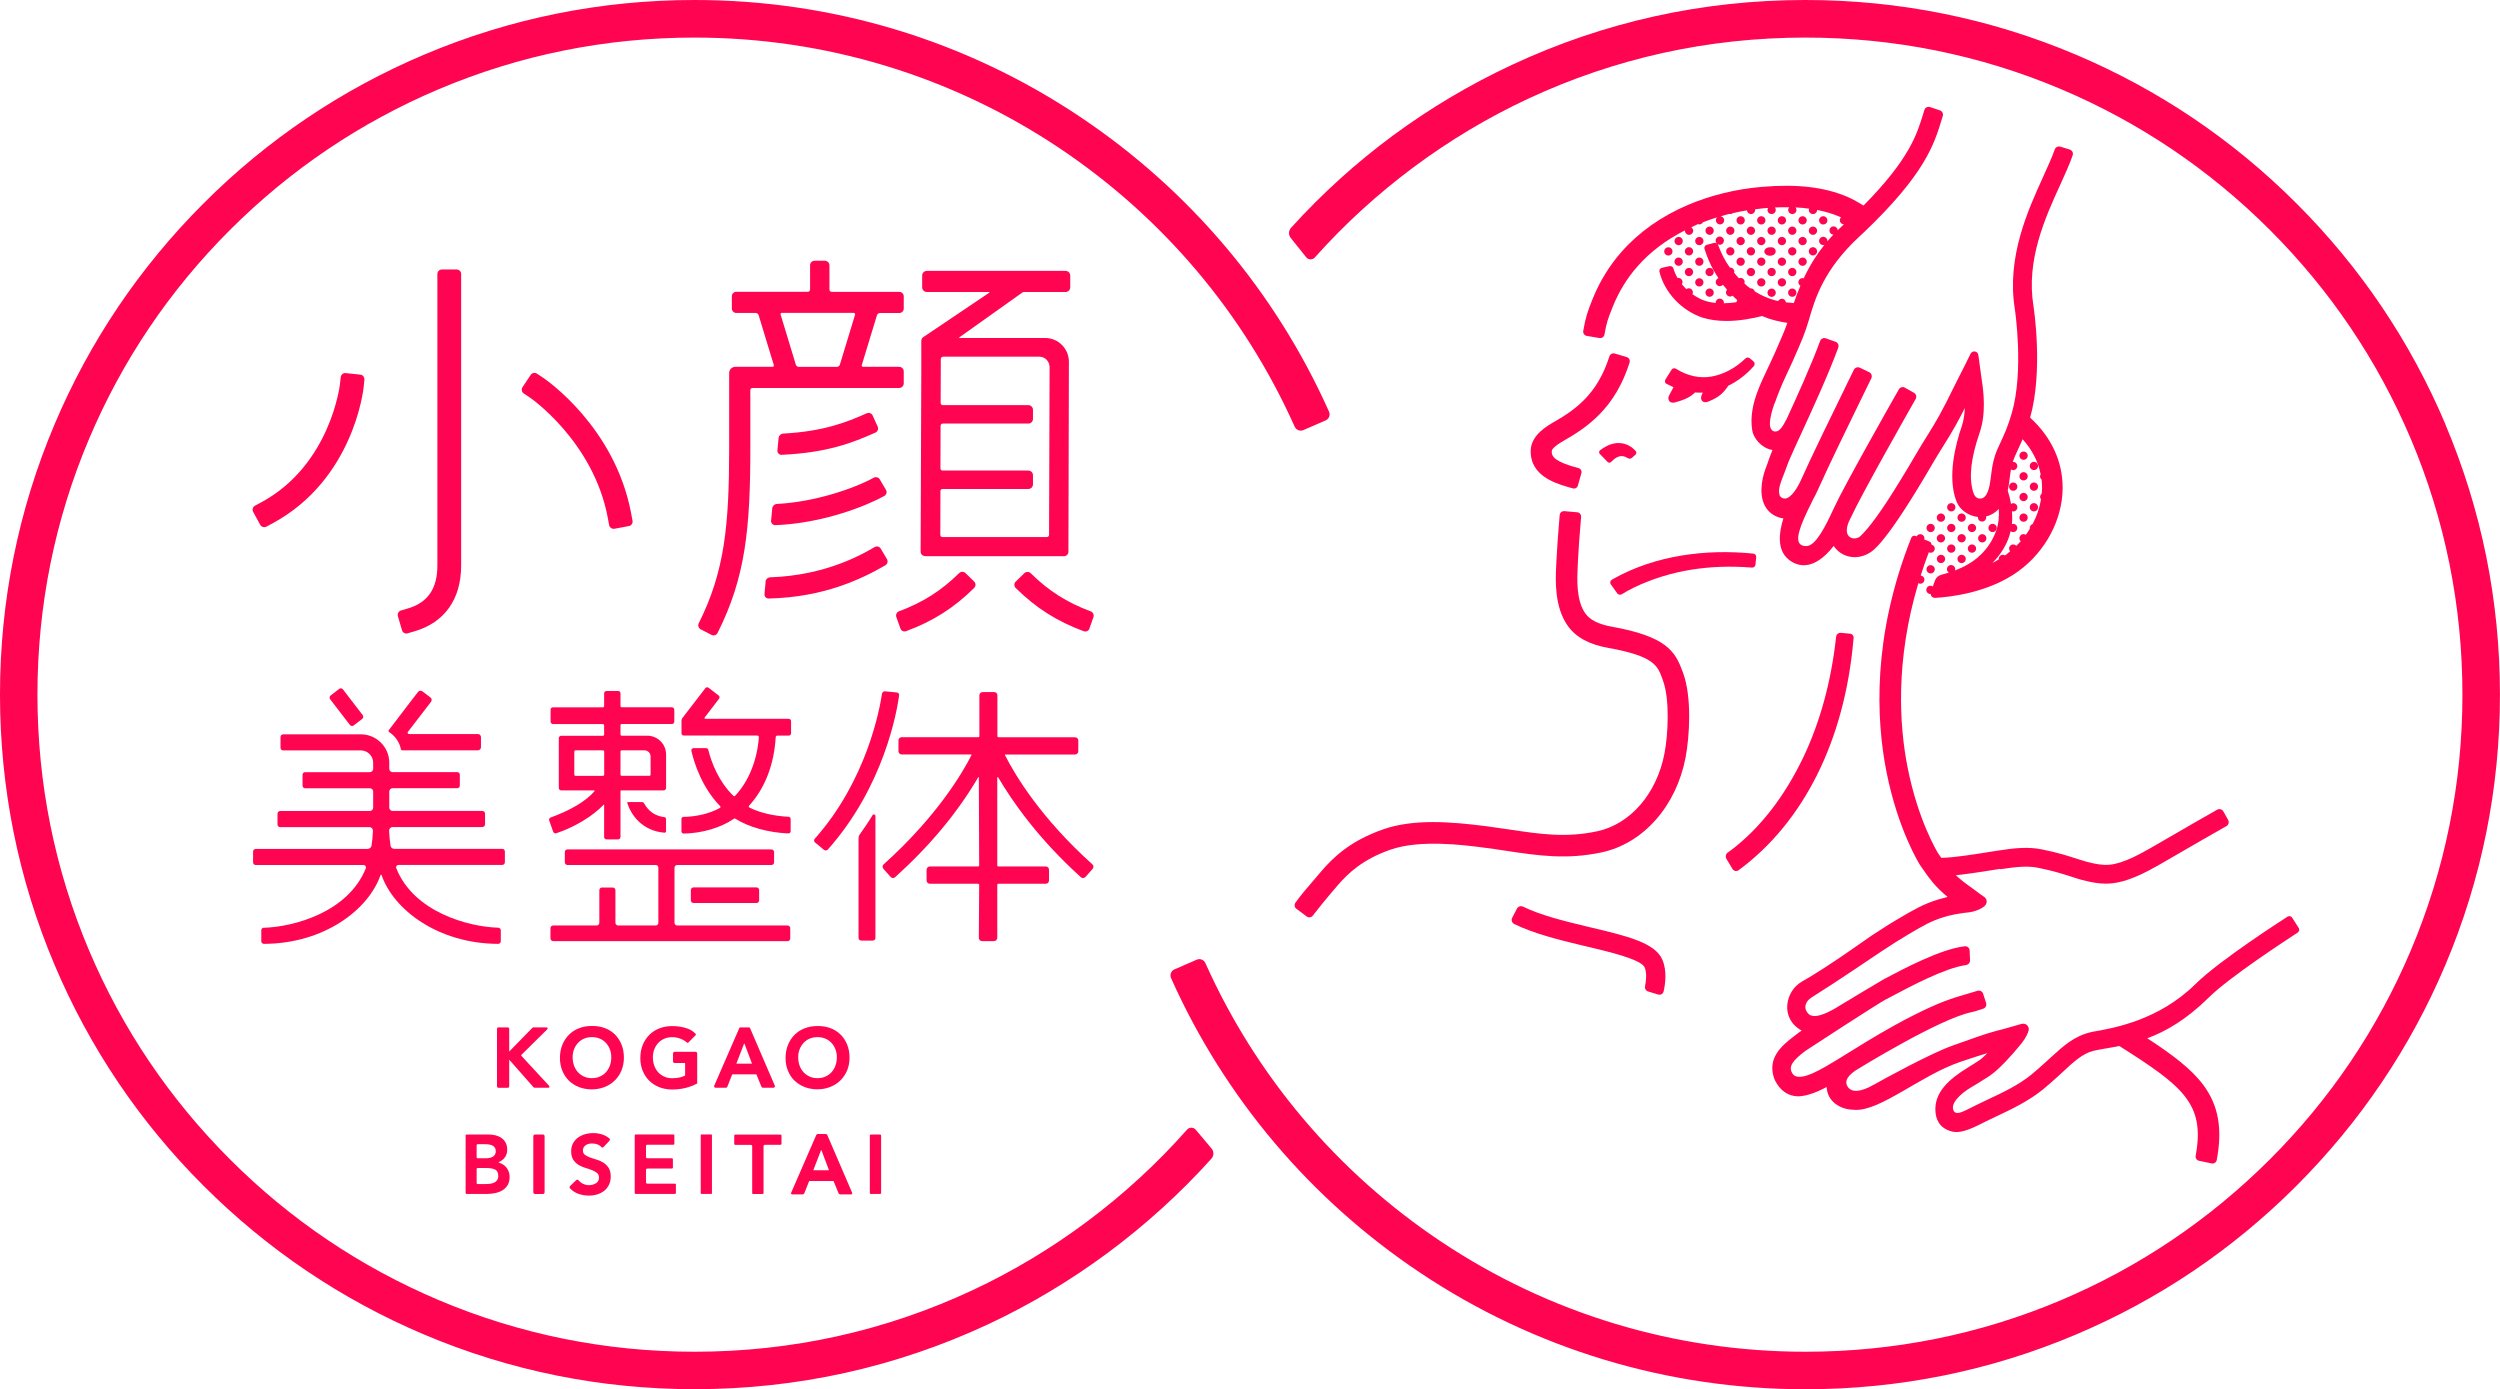
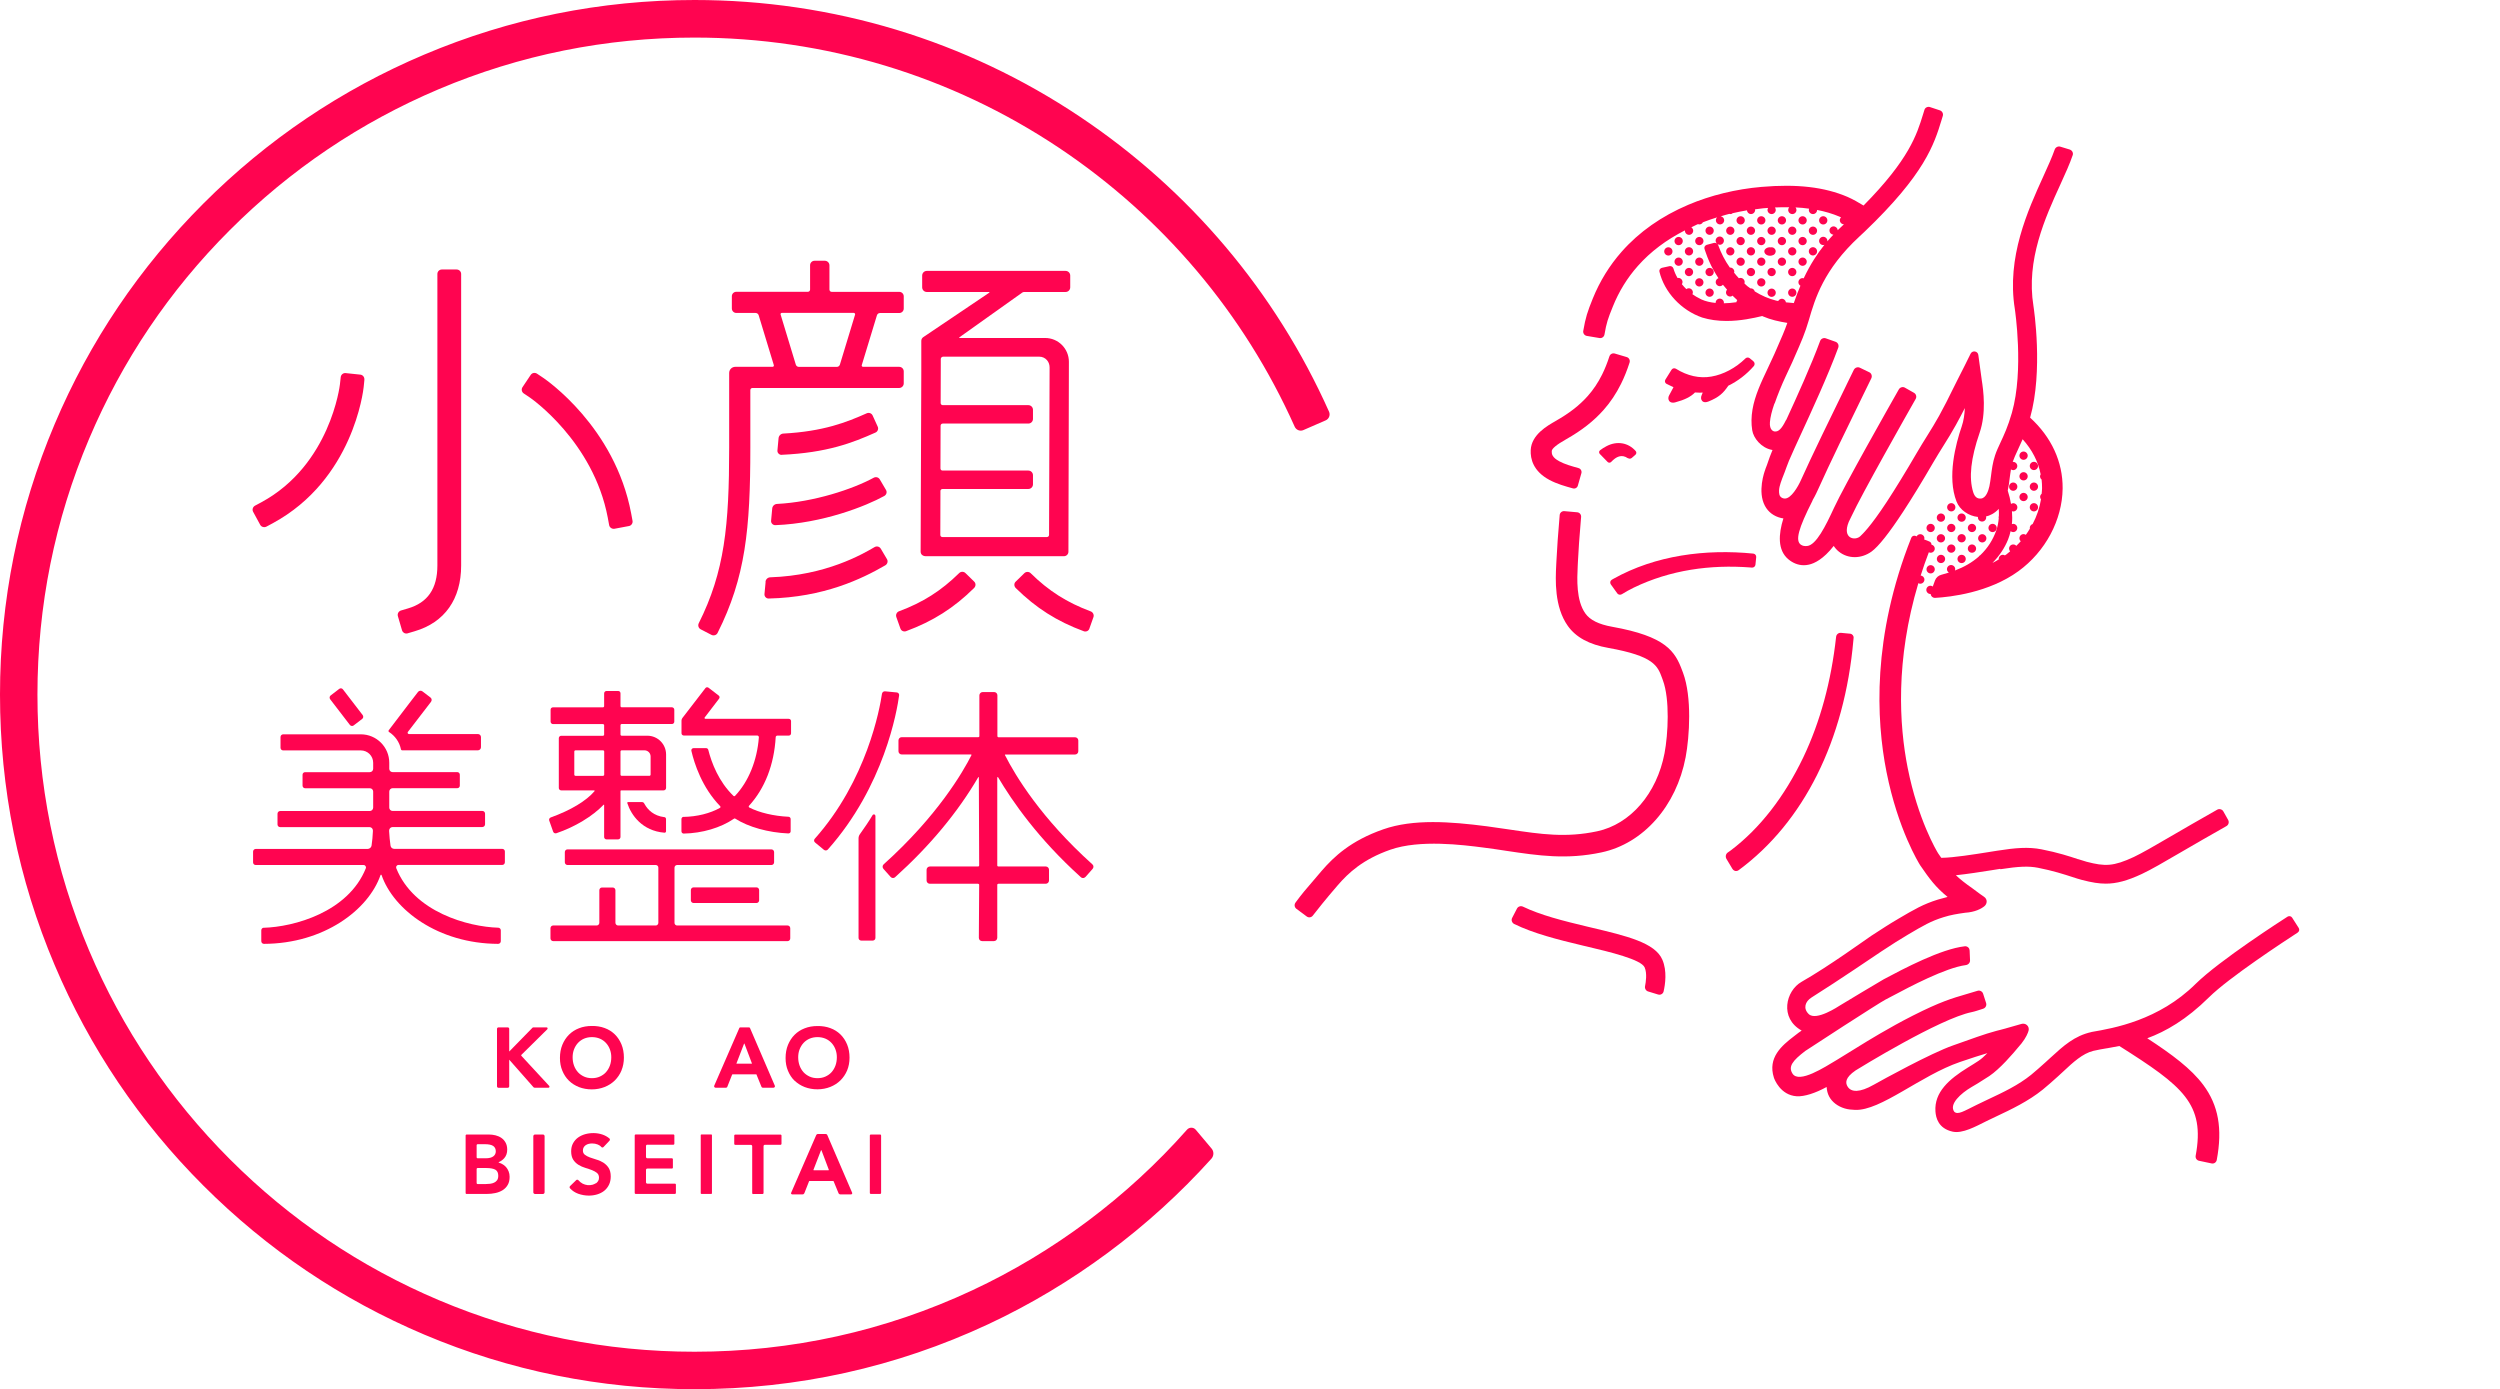
<svg xmlns="http://www.w3.org/2000/svg" id="_レイヤー_2" data-name="レイヤー 2" viewBox="0 0 374.5 208.1">
  <defs>
    <style>
      .cls-1 {
        fill: #ff0450;
      }
    </style>
  </defs>
  <g id="_レイヤー_3" data-name="レイヤー 3">
    <g>
      <g>
        <path class="cls-1" d="M82.3,162.85c.03-.06.02-.13-.03-.18l-4.18-4.52s-.03-.08,0-.12l3.9-3.85s.06-.12.04-.18c-.03-.06-.09-.1-.15-.1h-1.98c-.06,0-.11.02-.15.07l-3.47,3.55v-3.4c0-.12-.1-.22-.22-.22h-1.39c-.12,0-.22.1-.22.22v8.61c0,.12.1.22.22.22h1.39c.12,0,.22-.1.22-.22v-3.99l3.65,4.14s.1.06.15.06h2.08c.07,0,.12-.04.15-.1Z" />
        <path class="cls-1" d="M93.1,160.34c.24-.58.36-1.22.36-1.92s-.12-1.38-.36-1.96c-.24-.58-.57-1.09-1-1.51-.43-.42-.94-.74-1.52-.95-.59-.22-1.24-.32-1.93-.31-.69,0-1.33.11-1.91.34-.58.22-1.09.55-1.51.97-.42.42-.75.93-.99,1.51-.24.59-.36,1.25-.36,1.97s.12,1.35.36,1.92c.24.58.57,1.08.99,1.49.42.41.93.73,1.51.96.58.22,1.22.34,1.91.34h0c.7,0,1.35-.13,1.93-.36.58-.23,1.09-.56,1.52-.98.42-.42.76-.92,1-1.49ZM91.36,159.63c-.14.38-.34.71-.59.99-.25.28-.56.49-.91.65-.35.16-.75.24-1.19.24s-.83-.08-1.18-.24c-.35-.16-.66-.38-.91-.65-.25-.28-.45-.61-.59-.99-.14-.38-.21-.8-.21-1.26,0-.42.07-.82.21-1.18.14-.36.34-.69.59-.96.25-.27.56-.49.91-.64.35-.15.75-.23,1.18-.23s.84.08,1.19.23c.35.15.66.37.91.64.25.27.45.59.59.96.14.37.21.76.21,1.18,0,.45-.07.88-.21,1.26Z" />
-         <path class="cls-1" d="M104.44,162.26v-4.46c0-.13-.11-.24-.24-.24h-3.14c-.13,0-.24.11-.24.24v1.2c0,.13.11.24.24.24h1.51s.06.03.06.06v1.78s-.01.04-.03.05c-.24.12-.51.22-.81.28-.34.07-.71.11-1.1.11-.43,0-.83-.08-1.18-.24-.35-.16-.66-.38-.91-.65-.25-.28-.45-.61-.59-.99-.14-.38-.21-.8-.21-1.26,0-.42.07-.82.21-1.18.14-.36.34-.69.59-.96.25-.27.56-.49.91-.64.35-.15.75-.23,1.18-.23s.84.07,1.23.22c.39.15.6.28.79.43.09.07.14.12.18.15.07.06.17.05.23,0l1.09-1.11c.05-.05.05-.14,0-.19l-.13-.13c-.5-.45-.92-.62-1.47-.78-.6-.16-1.24-.25-1.92-.25s-1.33.11-1.91.34c-.58.22-1.09.55-1.51.97-.42.42-.75.93-.99,1.51-.24.59-.36,1.25-.36,1.97s.12,1.35.36,1.92c.24.58.57,1.08.99,1.49.42.41.93.73,1.51.96.58.22,1.22.34,1.91.34,1.36,0,2.6-.3,3.7-.88l.07-.04Z" />
        <path class="cls-1" d="M113.33,160.99l.74,1.82c.03.08.11.13.2.13h1.6c.07,0,.14-.04.18-.1.04-.06.05-.14.02-.2l-3.72-8.64c-.03-.06-.09-.1-.15-.1h-1.3c-.07,0-.13.04-.15.1l-3.76,8.64c-.03.07-.02.14.02.2.04.06.11.1.18.1h1.56c.09,0,.17-.05.2-.14l.72-1.82s.04-.05.08-.05h3.52s.06.02.08.05ZM112.64,159.33s-.01.01-.03.01h-2.26s-.02,0-.03-.01c0,0,0-.02,0-.03l1.14-2.96s.02-.02.03-.02c0,0,.02,0,.03.02l1.12,2.96s0,.03,0,.03Z" />
        <path class="cls-1" d="M119.03,161.88c.42.41.93.73,1.51.96.58.22,1.22.34,1.91.34h0c.7,0,1.35-.13,1.93-.36.58-.23,1.09-.56,1.52-.98.42-.42.76-.92,1-1.49.24-.58.36-1.22.36-1.92s-.12-1.38-.36-1.96c-.24-.58-.57-1.09-1-1.51-.43-.42-.94-.74-1.52-.95-.59-.22-1.24-.32-1.93-.31-.69,0-1.33.11-1.91.34-.58.22-1.09.55-1.51.97-.42.42-.75.93-.99,1.51-.24.59-.36,1.25-.36,1.97s.12,1.35.36,1.92c.24.58.57,1.08.99,1.49ZM119.78,157.19c.14-.36.34-.69.59-.96.25-.27.56-.49.91-.64.35-.15.75-.23,1.18-.23s.84.08,1.19.23c.35.15.66.37.91.64.25.27.45.59.59.96.14.37.21.76.21,1.18,0,.45-.07.88-.21,1.26-.14.38-.34.71-.59.99-.25.28-.56.49-.91.65-.35.16-.75.24-1.19.24s-.83-.08-1.18-.24c-.35-.16-.66-.38-.91-.65-.25-.28-.45-.61-.59-.99-.14-.38-.21-.8-.21-1.26,0-.42.07-.82.21-1.18Z" />
      </g>
      <g>
        <path class="cls-1" d="M69.87,178.85h3.08c.42,0,.83-.04,1.24-.13.41-.08.77-.23,1.09-.42.32-.2.58-.46.77-.79.2-.33.29-.74.29-1.23,0-.29-.05-.56-.15-.81-.1-.25-.23-.47-.4-.66-.17-.19-.38-.35-.62-.47-.14-.07-.29-.13-.44-.17-.05-.01-.05-.07,0-.09.32-.14.59-.34.81-.59.29-.33.44-.76.44-1.27,0-.41-.08-.76-.24-1.05-.16-.29-.37-.53-.63-.71-.26-.18-.56-.31-.88-.39-.33-.08-.66-.12-.99-.12h-3.34c-.08,0-.15.07-.15.15v8.61c0,.08.07.15.15.15ZM71.4,171.55c0-.08.07-.15.15-.15h1.08c.58,0,1,.09,1.26.27.25.18.38.44.38.8,0,.31-.12.56-.37.75-.25.19-.63.29-1.13.29h-1.22c-.08,0-.15-.07-.15-.15v-1.81ZM71.4,175.12c0-.08.07-.15.15-.15h1.29c.62,0,1.09.09,1.38.26.28.17.42.47.42.91,0,.27-.06.49-.17.65-.12.16-.27.29-.45.37-.18.09-.39.14-.61.17-.22.02-.44.04-.63.04h-1.23c-.08,0-.15-.07-.15-.15v-2.11Z" />
        <path class="cls-1" d="M80.15,169.95c-.14,0-.26.11-.26.26v8.4c0,.14.12.25.26.25h1.18c.14,0,.25-.12.25-.26v-8.4c0-.14-.11-.25-.25-.25h-1.18Z" />
        <path class="cls-1" d="M89.25,177.25c-.14.09-.3.17-.48.22-.51.14-1.03.07-1.49-.16-.24-.13-.45-.3-.62-.5-.08-.1-.23-.13-.33-.04l-.93.9c-.1.09-.1.25,0,.35.34.37.75.63,1.21.8.51.18,1.05.28,1.6.28.43,0,.85-.06,1.25-.18.39-.12.75-.3,1.04-.53.3-.24.54-.54.72-.9.18-.36.27-.78.27-1.26,0-.53-.11-.96-.32-1.29-.21-.32-.48-.58-.79-.78-.31-.19-.65-.35-1.02-.45-.36-.11-.7-.22-1-.33-.3-.11-.55-.25-.75-.4-.19-.15-.29-.35-.29-.63,0-.19.04-.35.12-.48.08-.14.18-.25.31-.33.13-.09.28-.15.44-.19.16-.04.34-.06.51-.06.3,0,.58.05.85.16.21.09.4.21.54.38.08.09.23.09.31,0l.9-.95c.09-.1.09-.25-.01-.34-.32-.27-.68-.46-1.06-.59-.82-.27-1.73-.28-2.57-.05-.39.11-.75.28-1.06.5-.31.22-.56.51-.75.85-.19.34-.29.75-.29,1.21,0,.53.11.96.32,1.28.21.32.48.57.79.76.31.19.65.34,1.02.45.36.11.7.22,1,.34.3.12.55.26.75.43.19.16.29.39.29.7,0,.19-.04.35-.13.5-.09.14-.2.26-.34.36Z" />
        <path class="cls-1" d="M96.96,171.48h3.92c.08,0,.14-.06.14-.14v-1.25c0-.08-.07-.15-.15-.15h-5.65c-.08,0-.14.06-.14.14v8.62c0,.08.07.15.15.15h5.87c.08,0,.15-.07.15-.15v-1.24c0-.08-.07-.15-.15-.15h-4.13c-.11,0-.2-.09-.2-.2v-1.86c0-.11.09-.2.2-.2h3.7c.07,0,.13-.06.13-.13v-1.26c0-.08-.07-.15-.15-.15h-3.68c-.11,0-.2-.09-.2-.2v-1.64c0-.11.09-.2.2-.2Z" />
        <path class="cls-1" d="M105.08,169.94c-.06,0-.11.04-.11.1v8.71c0,.06.05.1.11.1h1.47c.06,0,.1-.04.1-.1v-8.71c0-.06-.05-.1-.1-.1h-1.47Z" />
        <path class="cls-1" d="M112.85,178.86h1.39c.08,0,.14-.06.14-.14v-7.03c0-.11.09-.2.2-.2h2.35c.08,0,.14-.07.14-.14v-1.24c0-.08-.07-.15-.15-.15h-6.78c-.08,0-.15.07-.15.15v1.24c0,.08.07.15.15.15h2.34c.11,0,.2.09.2.2v7.02c0,.09.07.16.16.16Z" />
        <path class="cls-1" d="M118.63,178.92h1.6c.11,0,.21-.07.26-.17l.71-1.8s.03-.04.06-.04h3.55s.06.02.07.05l.73,1.78c.04.1.16.18.27.18h1.61c.06,0,.11-.03.15-.08.03-.05.04-.11.01-.17l-3.72-8.64h0c-.04-.1-.14-.16-.25-.16h-1.14c-.12,0-.23.07-.28.19l-3.75,8.63c-.02.05-.02.11.01.15.03.05.08.07.14.07ZM123,172.32s.03-.02.03-.02.03,0,.03.02l1.1,2.92s-.01.07-.05.07h-2.21s-.06-.03-.05-.06l1.13-2.92Z" />
        <path class="cls-1" d="M130.46,169.95c-.09,0-.16.07-.16.15v8.6c0,.09.07.15.16.15h1.39c.08,0,.14-.07.14-.15v-8.6c0-.08-.06-.15-.14-.15h-1.39Z" />
      </g>
      <path class="cls-1" d="M60.54,94.82c.1.06.21.08.33.08.07,0,.13,0,.2-.03l1.05-.31c4.49-1.32,6.96-4.81,6.96-9.85v-43.67c0-.37-.3-.67-.68-.67h-2.21c-.37,0-.67.3-.67.67v43.67c0,3.46-1.44,5.56-4.4,6.43l-1.05.31c-.36.11-.57.48-.47.84l.62,2.12c.05.17.16.31.32.4Z" />
      <path class="cls-1" d="M54.58,56.87c.04-.37-.23-.71-.6-.75l-2.2-.23c-.37-.04-.7.23-.74.61l-.12,1.09c-.01.12-1.43,12.04-11.75,17.64l-.97.52c-.33.18-.46.59-.28.92l1.06,1.95c.09.16.23.27.41.32.06.02.12.03.19.03.11,0,.23-.03.33-.08l.97-.52c12.01-6.52,13.54-19.83,13.6-20.4l.11-1.09Z" />
      <path class="cls-1" d="M91.05,77.58l.2,1.08c.06.33.35.56.67.56.04,0,.08,0,.12-.01l2.18-.41c.18-.03.33-.14.43-.29.1-.15.14-.33.1-.51l-.2-1.08c-2.43-12.97-12.75-20.03-13.19-20.33l-.91-.61c-.15-.1-.33-.14-.51-.11-.18.03-.33.14-.44.29l-1.23,1.84c-.21.31-.12.73.19.94l.91.61c.1.06,9.53,6.57,11.68,18.02Z" />
      <path class="cls-1" d="M134.27,92.43l.61,1.72c.06.17.18.31.34.38.09.04.18.06.28.06.08,0,.15-.01.23-.04,4.03-1.49,7.17-3.48,10.19-6.47.13-.13.21-.31.21-.49,0-.18-.07-.34-.2-.47l-1.31-1.28c-.26-.25-.69-.25-.95.02-2.67,2.63-5.44,4.39-9,5.71-.34.13-.52.51-.4.85Z" />
      <path class="cls-1" d="M163.19,94.16l.61-1.72c.12-.34-.07-.73-.42-.86-3.55-1.32-6.33-3.09-8.99-5.72-.26-.25-.68-.25-.94,0l-1.31,1.28c-.13.12-.19.29-.19.46,0,.18.08.36.21.49,3.02,2.98,6.16,4.98,10.19,6.47.07.03.15.04.23.04.09,0,.19-.02.28-.06.16-.08.28-.21.34-.38Z" />
      <path class="cls-1" d="M117.1,68.13c6.77-.3,10.65-1.81,14.04-3.33.17-.07.29-.21.36-.38.06-.17.06-.35-.02-.51l-.76-1.67c-.15-.33-.55-.48-.88-.33-3.05,1.36-6.52,2.72-12.5,3.04-.37.02-.67.31-.71.68l-.17,1.84c-.02.18.04.35.17.48.12.12.27.19.44.19,0,0,.02,0,.03,0Z" />
      <path class="cls-1" d="M115.68,76.16l-.17,1.84c-.02.17.04.35.17.48.12.12.28.19.45.19,0,0,.02,0,.02,0,7.12-.28,13.6-2.87,16.31-4.37.16-.09.28-.24.33-.41.05-.17.02-.35-.07-.5l-.93-1.58c-.19-.32-.59-.42-.92-.24-3.1,1.69-8.95,3.64-14.48,3.92-.37.02-.68.31-.71.68Z" />
      <path class="cls-1" d="M114.69,87.15l-.17,1.83c-.02.17.04.35.16.48.12.13.28.2.46.2,0,0,0,0,.01,0,8.27-.19,13.93-2.93,17.46-4.97.16-.09.28-.25.33-.43.04-.17.02-.35-.07-.5l-.93-1.57c-.19-.32-.6-.42-.92-.24-1.8,1.05-7.27,4.25-15.63,4.53-.38.01-.68.3-.72.67Z" />
      <path class="cls-1" d="M115.74,54.95h-5.59c-.51,0-.92.41-.92.92v11.18c0,11.67-.68,18.59-4.56,26.32-.16.33-.03.73.29.9l1.63.84c.1.05.2.07.3.07.07,0,.14-.01.21-.03.17-.06.31-.17.39-.33,4.18-8.31,4.91-15.57,4.91-27.77v-8.62c0-.17.14-.31.31-.31h21.98c.38,0,.69-.31.69-.69v-1.8c0-.37-.3-.68-.68-.68h-5.42c-.06,0-.12-.03-.16-.08-.04-.05-.05-.11-.03-.17l2.27-7.46c.06-.21.25-.35.47-.35h2.88c.37,0,.67-.3.67-.67v-1.83c0-.37-.3-.67-.67-.67h-10.12c-.19,0-.34-.15-.34-.34v-3.63c0-.38-.31-.69-.69-.69h-1.54c-.37,0-.67.3-.67.67v3.65c0,.18-.15.33-.33.33h-10.73c-.36,0-.66.3-.66.66v1.84c0,.37.3.67.67.67h2.88c.22,0,.41.14.47.35l2.27,7.47c.02.06,0,.12-.03.17-.04.05-.1.08-.16.08ZM116.93,47.12c-.02-.06,0-.12.03-.17.04-.05.09-.08.16-.08h10.78c.06,0,.12.04.16.09.04.05.05.12.03.18l-2.27,7.47c-.06.21-.25.35-.47.35h-5.67c-.22,0-.41-.14-.47-.35l-2.27-7.48h0Z" />
      <path class="cls-1" d="M138.18,83.17c.13.1.29.15.45.15h20.75c.37,0,.67-.3.67-.67l.07-28.45c0-1.97-1.59-3.57-3.56-3.57,0,0-.02,0-.02,0h-1.82s0,0,0,0h-10.99s-.07-.06-.03-.09l9.43-6.71c.08-.06.19-.09.29-.09h6.2c.39,0,.7-.31.7-.7v-1.76c0-.39-.31-.7-.7-.7h-20.78c-.39,0-.7.31-.7.7v1.76c0,.39.31.7.7.7h9.34s.07.06.03.09l-9.9,6.67c-.19.13-.3.33-.3.56v4.65s-.1,26.93-.1,26.93c0,.21.09.4.26.53ZM140.87,73.57c0-.18.15-.32.32-.32h12.85c.39,0,.7-.31.7-.7v-1.36c0-.39-.31-.7-.7-.7h-12.84c-.09,0-.17-.03-.23-.09-.06-.06-.09-.14-.09-.23l.02-6.4c0-.18.15-.32.32-.32h12.82c.39,0,.7-.31.7-.7v-1.36c0-.39-.31-.7-.7-.7h-12.81c-.09,0-.17-.03-.23-.09-.06-.06-.09-.14-.09-.23l.02-5.78v-.81c0-.19.16-.35.35-.35h14.41c.44,0,.85.18,1.15.52.26.3.39.69.39,1.09l-.08,25.09c0,.18-.15.32-.32.32h-15.65c-.09,0-.17-.03-.23-.09-.06-.06-.09-.14-.09-.23l.02-6.53Z" />
      <path class="cls-1" d="M179.12,169.23c-.34-.4-.96-.4-1.31,0-8.91,10.08-20,18.38-32.14,24.05-13.07,6.11-27.08,9.21-41.63,9.21-13.29,0-26.18-2.6-38.31-7.73-11.72-4.96-22.25-12.05-31.29-21.1s-16.14-19.57-21.1-31.29c-5.13-12.13-7.73-25.02-7.73-38.31s2.6-26.18,7.73-38.31c4.96-11.72,12.05-22.25,21.1-31.29,9.04-9.04,19.57-16.14,31.29-21.1,12.13-5.13,25.02-7.73,38.31-7.73,19.55,0,38.43,5.72,54.62,16.53,15.51,10.37,27.69,24.78,35.28,41.75.22.5.8.74,1.3.52l3.35-1.46c.5-.22.72-.81.5-1.3-8.02-17.95-20.9-33.21-37.31-44.18C144.68,6.04,124.71,0,104.05,0c-14.05,0-27.67,2.75-40.5,8.18-12.39,5.24-23.52,12.74-33.07,22.3-9.55,9.55-17.06,20.68-22.3,33.07C2.75,76.38,0,90.01,0,104.05s2.75,27.67,8.18,40.5c5.24,12.39,12.74,23.52,22.3,33.07,9.55,9.55,20.68,17.06,33.07,22.3,12.83,5.43,26.46,8.18,40.5,8.18,15.38,0,30.18-3.28,44.01-9.74,12.57-5.88,24.09-14.43,33.41-24.79.38-.43.4-1.07.03-1.51l-2.38-2.83Z" />
-       <path class="cls-1" d="M366.32,63.55c-5.24-12.39-12.74-23.52-22.3-33.07-9.55-9.55-20.68-17.06-33.07-22.3-12.83-5.43-26.46-8.18-40.5-8.18-15.35,0-30.13,3.26-43.93,9.7-12.62,5.89-23.76,14.1-33.12,24.42-.39.43-.41,1.07-.05,1.52l2.32,2.9c.33.41.94.42,1.29.03,8.88-9.96,19.9-18.16,31.93-23.77,13.05-6.09,27.03-9.17,41.55-9.17,13.29,0,26.18,2.6,38.31,7.73,11.72,4.96,22.25,12.06,31.29,21.1,9.04,9.04,16.14,19.57,21.1,31.29,5.13,12.13,7.73,25.02,7.73,38.31s-2.6,26.18-7.73,38.31c-4.96,11.72-12.05,22.25-21.1,31.29s-19.57,16.14-31.29,21.1c-12.13,5.13-25.02,7.73-38.31,7.73-19.53,0-38.41-5.71-54.59-16.51-15.5-10.35-27.69-24.75-35.28-41.7-.22-.5-.8-.74-1.3-.52l-3.35,1.46c-.5.22-.72.81-.5,1.3,8.02,17.93,20.91,33.18,37.31,44.13,17.1,11.42,37.06,17.46,57.71,17.46,14.05,0,27.67-2.75,40.5-8.18,12.39-5.24,23.52-12.74,33.07-22.3,9.55-9.56,17.06-20.68,22.3-33.07,5.43-12.83,8.18-26.46,8.18-40.5s-2.75-27.67-8.18-40.5Z" />
      <path class="cls-1" d="M259.53,130.17c.09.15.25.26.42.3.04,0,.08.01.12.01.13,0,.26-.04.37-.12,9.77-7.2,15.88-19.45,17.2-34.49l.03-.32c.03-.31-.2-.59-.52-.62l-1.38-.13c-.36-.03-.68.23-.72.59-.73,6.66-2.38,12.74-4.92,18.07-2.85,5.93-6.49,10.61-10.83,13.91-.15.11-.31.23-.47.33-.31.21-.4.63-.21.96l.91,1.52Z" />
      <path class="cls-1" d="M243.85,68.62c.19.13.43.12.6-.03.17-.15.37-.33.54-.47.16-.14.18-.39.04-.55-1.12-1.28-2.81-1.55-4.36-.74-.36.18-.68.39-.98.62-.18.13-.19.39-.04.55.33.33.86.88,1.18,1.21.15.15.39.13.53-.02.73-.78,1.56-1.2,2.49-.55Z" />
      <path class="cls-1" d="M246.89,148.52l1.5.46c.06.02.13.03.19.03.11,0,.23-.03.33-.09.15-.09.26-.23.3-.41.24-1.05.54-3.06-.19-4.75-1.09-2.54-5.33-3.55-10.68-4.82l-.47-.11c-3.77-.9-7.11-1.75-9.72-3.01-.34-.16-.74-.04-.91.29l-.72,1.39c-.08.16-.1.34-.04.51.06.17.18.32.34.4,2.88,1.41,6.4,2.31,10.38,3.26l.48.11c3.45.82,8.17,1.94,8.69,3.14.39.9.17,2.25.06,2.79-.08.36.13.72.48.82Z" />
      <path class="cls-1" d="M254.97,60.06c.08.08.23.19.48.19.13,0,.29-.03.49-.11,1.55-.63,2.21-1.24,2.96-2.36,1.42-.69,2.72-1.68,3.82-2.94.09-.1.13-.23.12-.37-.01-.13-.07-.25-.17-.34l-.55-.46c-.19-.16-.47-.15-.65.02-1.45,1.43-3.32,2.42-5.11,2.72-1.75.31-3.59-.1-5.3-1.17-.11-.07-.24-.09-.37-.06-.13.03-.24.11-.3.22l-.91,1.46c-.07.11-.09.24-.06.36.03.12.12.23.24.29.35.18.69.34,1.03.49-.13.26-.27.52-.51.96l-.14.26c-.16.27-.16.62.01.85.08.1.24.25.56.25.1,0,.21-.01.35-.05,1.39-.37,2.34-.84,2.95-1.48.23.02.45.03.68.03.16,0,.32,0,.48-.01-.05.11-.1.23-.15.36-.16.34-.13.68.07.89Z" />
      <path class="cls-1" d="M242.25,88.87c.16.23.47.29.71.14.57-.36,1.17-.68,1.77-.98,5.49-2.65,11.46-3.48,17.51-3.02l.19.02c.27.02.52-.18.54-.46v-.02c.03-.33.08-.76.11-1.09.03-.26-.17-.5-.43-.53-7.12-.71-14.65.24-20.97,3.78-.08.05-.16.09-.24.14-.24.15-.3.46-.14.69l.94,1.31Z" />
      <path class="cls-1" d="M222.66,123.77c-5.35-.69-10.93-1.12-15.44.46-4.87,1.7-7.4,4.1-9.24,6.23-2.71,3.14-2.96,3.47-3.85,4.66l-.07.1c-.21.29-.15.69.13.91l1.56,1.16c.28.21.68.16.9-.12.61-.79,1.91-2.44,3.77-4.59,1.56-1.8,3.72-3.85,7.87-5.3,4.41-1.54,10.87-.71,13.97-.31,1.19.15,2.32.32,3.42.49,4.82.72,8.98,1.34,14.22.23,6.27-1.33,11.22-6.93,12.61-14.27.58-3.08.96-8.99-.39-12.63-.04-.1-.07-.19-.11-.29-1.08-2.96-2.47-5.17-10.51-6.61-2.01-.36-3.32-1.01-4.02-2-1.39-1.96-1.23-5.16-1.14-7.07.01-.23.02-.44.03-.63.05-1.28.25-4.15.48-6.75.03-.36-.23-.67-.59-.7l-1.92-.17c-.36-.03-.67.23-.7.59-.21,2.39-.43,5.44-.49,6.91,0,.18-.02.37-.03.59-.11,2.17-.3,6.22,1.73,9.09,1.21,1.71,3.2,2.8,6.09,3.31,6.84,1.22,7.37,2.69,8.05,4.54.04.1.07.2.11.31,1.06,2.84.78,8.09.25,10.91-1.15,6.05-5.11,10.65-10.11,11.71-4.67.99-8.38.44-13.07-.26-1.11-.17-2.27-.34-3.49-.5Z" />
      <path class="cls-1" d="M233.03,63.07c-1.26.72-3.62,2.05-3.73,4.35-.06,1.32.37,3.16,2.78,4.46,1.13.61,2.41.97,3.54,1.28h0c.32.09.65-.09.74-.41l.53-1.86c.1-.33-.1-.68-.43-.77h0c-.97-.27-2.06-.57-2.88-1.02-1.08-.58-1.15-1.1-1.13-1.53.02-.37.73-.96,2.13-1.75,2.37-1.34,4.15-2.74,5.62-4.39,1.04-1.17,1.9-2.46,2.63-3.93.49-.99.91-2.04,1.28-3.19.11-.35-.08-.72-.43-.82l-1.79-.53c-.34-.1-.69.09-.8.42-.32.99-.68,1.89-1.09,2.72-.61,1.22-1.31,2.28-2.17,3.24-1.23,1.38-2.75,2.57-4.81,3.73Z" />
      <path class="cls-1" d="M303.13,68.88c.34,0,.62-.28.62-.62s-.28-.62-.62-.62-.62.28-.62.62.28.62.62.62Z" />
      <path class="cls-1" d="M304.68,70.42c.34,0,.62-.28.62-.62s-.28-.62-.62-.62-.62.28-.62.62.28.62.62.62Z" />
      <path class="cls-1" d="M303.13,75.07c.34,0,.62-.28.62-.62s-.28-.62-.62-.62-.62.28-.62.62.28.62.62.62Z" />
      <path class="cls-1" d="M304.68,76.61c.34,0,.62-.28.62-.62s-.28-.62-.62-.62-.62.28-.62.62.28.62.62.62Z" />
      <path class="cls-1" d="M301.58,72.28c-.34,0-.62.28-.62.62s.28.62.62.62.62-.28.62-.62-.28-.62-.62-.62Z" />
      <path class="cls-1" d="M304.68,73.52c.34,0,.62-.28.62-.62s-.28-.62-.62-.62-.62.28-.62.62.28.62.62.62Z" />
      <path class="cls-1" d="M303.13,71.97c.17,0,.33-.07.44-.18.11-.11.18-.27.18-.44,0-.34-.28-.62-.62-.62s-.62.28-.62.62c0,.17.07.33.18.44.11.11.27.18.44.18Z" />
-       <path class="cls-1" d="M303.13,78.16c.17,0,.33-.07.44-.18s.18-.27.18-.44c0-.34-.28-.62-.62-.62s-.62.28-.62.62c0,.17.07.33.18.44.11.11.27.18.44.18Z" />
      <path class="cls-1" d="M296.94,81.26c.34,0,.62-.28.62-.62s-.28-.62-.62-.62-.62.28-.62.62.28.62.62.62Z" />
      <path class="cls-1" d="M295.4,82.8c.34,0,.62-.28.62-.62s-.28-.62-.62-.62-.62.28-.62.62.28.62.62.62Z" />
      <path class="cls-1" d="M295.4,79.71c.34,0,.62-.28.62-.62s-.28-.62-.62-.62-.62.28-.62.62.28.62.62.62Z" />
      <path class="cls-1" d="M299.11,79.09c0-.34-.28-.62-.62-.62s-.62.28-.62.62.28.62.62.62.62-.28.62-.62Z" />
      <path class="cls-1" d="M293.41,81.07c.11.11.27.18.44.18h0c.17,0,.33-.07.44-.18s.18-.27.18-.44-.07-.33-.18-.44c-.11-.11-.27-.18-.44-.18h0c-.17,0-.33.07-.44.18s-.18.27-.18.44.07.33.18.44Z" />
      <path class="cls-1" d="M293.85,78.16h0c.17,0,.33-.07.44-.18.11-.11.18-.27.18-.44s-.07-.33-.18-.44c-.11-.11-.27-.18-.44-.18h0c-.17,0-.33.07-.44.18-.11.11-.18.27-.18.44s.07.33.18.44c.11.11.27.18.44.18Z" />
      <path class="cls-1" d="M293.41,84.17c.11.11.27.18.44.18h0c.17,0,.33-.07.44-.18.11-.11.18-.27.18-.44s-.07-.33-.18-.44c-.11-.11-.27-.18-.44-.18h0c-.17,0-.33.07-.44.18-.11.11-.18.27-.18.44s.07.33.18.44Z" />
      <path class="cls-1" d="M292.3,76.61c.34,0,.62-.28.62-.62s-.28-.62-.62-.62-.62.28-.62.62.28.62.62.62Z" />
      <path class="cls-1" d="M290.75,81.26c.34,0,.62-.28.62-.62s-.28-.62-.62-.62-.62.28-.62.62.28.62.62.62Z" />
      <path class="cls-1" d="M292.3,82.8c.34,0,.62-.28.62-.62s-.28-.62-.62-.62-.62.28-.62.62.28.62.62.62Z" />
      <path class="cls-1" d="M289.83,79.09c0-.34-.28-.62-.62-.62s-.62.28-.62.62.28.62.62.62.62-.28.62-.62Z" />
      <path class="cls-1" d="M292.3,79.71c.34,0,.62-.28.62-.62s-.28-.62-.62-.62-.62.28-.62.62.28.62.62.62Z" />
      <path class="cls-1" d="M291.19,77.98c.11-.11.18-.27.18-.44,0-.34-.28-.62-.62-.62s-.62.28-.62.62c0,.17.07.33.18.44.11.11.27.18.44.18s.33-.07.44-.18Z" />
      <path class="cls-1" d="M289.21,84.66c-.34,0-.62.28-.62.62s.28.62.62.62.62-.28.62-.62-.28-.62-.62-.62Z" />
      <path class="cls-1" d="M290.32,84.17c.11.11.27.18.44.18s.33-.07.44-.18c.11-.11.18-.27.18-.44,0-.34-.28-.62-.62-.62s-.62.28-.62.62c0,.17.07.33.18.44Z" />
      <path class="cls-1" d="M273.12,33.63c.34,0,.62-.28.62-.62s-.28-.62-.62-.62-.62.28-.62.62.28.62.62.62Z" />
      <path class="cls-1" d="M271.58,35.18c.34,0,.62-.28.62-.62s-.28-.62-.62-.62-.62.28-.62.62.28.62.62.62Z" />
      <path class="cls-1" d="M268.48,35.18c.34,0,.62-.28.62-.62s-.28-.62-.62-.62-.62.28-.62.62.28.62.62.62Z" />
      <path class="cls-1" d="M266.93,36.73c.34,0,.62-.28.62-.62s-.28-.62-.62-.62-.62.28-.62.62.28.62.62.62Z" />
      <path class="cls-1" d="M270.03,36.73c.34,0,.62-.28.62-.62s-.28-.62-.62-.62-.62.28-.62.62.28.62.62.62Z" />
      <path class="cls-1" d="M266.93,33.63c.34,0,.62-.28.62-.62s-.28-.62-.62-.62-.62.28-.62.62.28.62.62.62Z" />
      <path class="cls-1" d="M270.03,33.63c.34,0,.62-.28.62-.62s-.28-.62-.62-.62-.62.28-.62.62.28.62.62.62Z" />
      <path class="cls-1" d="M268.48,41.37c.34,0,.62-.28.62-.62s-.28-.62-.62-.62-.62.28-.62.62.28.62.62.62Z" />
-       <path class="cls-1" d="M266.93,42.92c.34,0,.62-.28.62-.62s-.28-.62-.62-.62-.62.28-.62.62.28.62.62.62Z" />
      <path class="cls-1" d="M266.93,39.82c.34,0,.62-.28.62-.62s-.28-.62-.62-.62-.62.28-.62.62.28.62.62.62Z" />
      <path class="cls-1" d="M270.03,39.82c.34,0,.62-.28.62-.62s-.28-.62-.62-.62-.62.28-.62.62.28.62.62.62Z" />
      <path class="cls-1" d="M271.58,38.27c.34,0,.62-.28.62-.62s-.28-.62-.62-.62-.62.28-.62.62.28.62.62.62Z" />
      <path class="cls-1" d="M268.48,38.27c.34,0,.62-.28.62-.62s-.28-.62-.62-.62-.62.28-.62.62.28.62.62.62Z" />
      <path class="cls-1" d="M268.48,44.46c.34,0,.62-.28.62-.62s-.28-.62-.62-.62-.62.28-.62.62.28.62.62.62Z" />
      <path class="cls-1" d="M266.01,34.56c0-.34-.28-.62-.62-.62s-.62.28-.62.62.28.62.62.62.62-.28.62-.62Z" />
      <path class="cls-1" d="M262.29,35.18c.34,0,.62-.28.62-.62s-.28-.62-.62-.62-.62.28-.62.62.28.62.62.62Z" />
      <path class="cls-1" d="M260.75,36.73c.34,0,.62-.28.62-.62s-.28-.62-.62-.62-.62.28-.62.62.28.62.62.62Z" />
      <path class="cls-1" d="M263.84,36.73c.34,0,.62-.28.62-.62s-.28-.62-.62-.62-.62.28-.62.62.28.62.62.62Z" />
      <path class="cls-1" d="M260.75,33.63c.34,0,.62-.28.62-.62s-.28-.62-.62-.62-.62.28-.62.62.28.62.62.62Z" />
      <path class="cls-1" d="M263.84,33.63c.34,0,.62-.28.62-.62s-.28-.62-.62-.62-.62.28-.62.62.28.62.62.62Z" />
      <path class="cls-1" d="M265.39,40.13c-.34,0-.62.28-.62.62s.28.62.62.62.62-.28.62-.62-.28-.62-.62-.62Z" />
      <path class="cls-1" d="M262.29,41.37c.34,0,.62-.28.62-.62s-.28-.62-.62-.62-.62.28-.62.62.28.62.62.62Z" />
      <path class="cls-1" d="M263.84,42.92c.34,0,.62-.28.62-.62s-.28-.62-.62-.62-.62.28-.62.62.28.62.62.62Z" />
      <path class="cls-1" d="M260.75,39.82c.34,0,.62-.28.62-.62s-.28-.62-.62-.62-.62.28-.62.62.28.62.62.62Z" />
      <path class="cls-1" d="M263.84,39.82c.34,0,.62-.28.62-.62s-.28-.62-.62-.62-.62.28-.62.62.28.62.62.62Z" />
      <path class="cls-1" d="M264.3,37.67c0,.35.38.64.85.64.13,0,.24-.02.35-.06.26-.05.46-.26.49-.53,0-.02.01-.03.01-.05,0,0,0,0,0,0,0,0,0,0,0-.01,0-.34-.28-.62-.62-.62-.04,0-.07.01-.1.02-.05,0-.09-.02-.14-.02-.47,0-.85.28-.85.64Z" />
      <path class="cls-1" d="M262.29,38.27c.34,0,.62-.28.62-.62s-.28-.62-.62-.62-.62.28-.62.62.28.62.62.62Z" />
      <path class="cls-1" d="M265.39,43.23c-.34,0-.62.28-.62.62s.28.62.62.62.62-.28.62-.62-.28-.62-.62-.62Z" />
      <path class="cls-1" d="M259.2,35.18c.09,0,.17-.02.24-.05.22-.09.38-.31.38-.57s-.16-.48-.38-.57c-.07-.03-.16-.05-.24-.05-.34,0-.62.28-.62.62s.28.62.62.62Z" />
      <path class="cls-1" d="M256.1,35.18c.34,0,.62-.28.62-.62s-.28-.62-.62-.62-.62.28-.62.62.28.62.62.62Z" />
      <path class="cls-1" d="M254.56,36.73c.34,0,.62-.28.62-.62s-.28-.62-.62-.62-.62.28-.62.62.28.62.62.62Z" />
      <path class="cls-1" d="M256.1,41.37c.34,0,.62-.28.62-.62s-.28-.62-.62-.62-.62.28-.62.62.28.62.62.62Z" />
      <path class="cls-1" d="M254.56,42.92c.34,0,.62-.28.62-.62s-.28-.62-.62-.62-.62.28-.62.62.28.62.62.62Z" />
      <path class="cls-1" d="M254.56,39.82c.34,0,.62-.28.62-.62s-.28-.62-.62-.62-.62.28-.62.62.28.62.62.62Z" />
      <path class="cls-1" d="M259.2,38.27c.09,0,.17-.02.24-.05.22-.09.38-.31.38-.57s-.16-.48-.38-.57c-.07-.03-.16-.05-.24-.05-.34,0-.62.28-.62.62s.28.62.62.62Z" />
      <path class="cls-1" d="M256.1,44.46c.34,0,.62-.28.62-.62s-.28-.62-.62-.62-.62.28-.62.62.28.62.62.62Z" />
      <path class="cls-1" d="M251.46,36.73c.34,0,.62-.28.62-.62s-.28-.62-.62-.62-.62.28-.62.62.28.62.62.62Z" />
      <path class="cls-1" d="M253.01,41.37c.34,0,.62-.28.62-.62s-.28-.62-.62-.62-.62.28-.62.62.28.62.62.62Z" />
      <path class="cls-1" d="M251.46,39.82c.34,0,.62-.28.62-.62s-.28-.62-.62-.62-.62.28-.62.62.28.62.62.62Z" />
      <path class="cls-1" d="M253.01,38.27c.34,0,.62-.28.62-.62s-.28-.62-.62-.62-.62.28-.62.62.28.62.62.62Z" />
      <path class="cls-1" d="M250.54,37.66c0-.34-.28-.62-.62-.62s-.62.28-.62.62.28.62.62.62.62-.28.62-.62Z" />
      <path class="cls-1" d="M265.84,60.45c.44-1.28,1.08-2.85,1.63-4.02.33-.7.67-1.41,1-2.15l.28-.64c1.13-2.56,1.64-3.73,2.22-5.71.92-3.17,2.19-7.52,7.56-12.49l.04-.04c.24-.22.48-.44.7-.65,9.09-8.68,10.47-13.16,11.57-16.76.07-.21.13-.42.19-.62.11-.35-.09-.73-.44-.84l-1.48-.49c-.17-.06-.35-.04-.51.04-.16.08-.27.21-.32.38-.07.22-.14.45-.21.68-.93,3.02-2.07,6.72-8.91,13.65-.68-.42-1.59-.94-2.39-1.29-3.48-1.49-7.58-1.96-12.91-1.5-3.83.33-7.62,1.26-10.96,2.68-4,1.7-7.36,4.06-9.97,7.02-1.83,2.07-3.28,4.43-4.33,7.02-.81,2.01-1.07,2.79-1.43,4.85-.06.35.18.69.53.75l1.91.32c.35.06.68-.18.74-.53.31-1.78.5-2.33,1.25-4.18.9-2.25,2.16-4.3,3.75-6.09,1.9-2.15,4.28-3.92,7.05-5.33,0,.02,0,.03,0,.05,0,.34.28.62.62.62s.62-.28.62-.62c0-.21-.12-.39-.28-.51.28-.13.54-.28.82-.4.06-.02.12-.04.17-.07.07.02.14.04.21.04.23,0,.43-.13.53-.32.69-.27,1.4-.51,2.13-.74-.11.11-.18.27-.18.44,0,.34.28.62.62.62s.62-.28.62-.62c0-.3-.22-.54-.51-.6.43-.12.85-.26,1.28-.36.05.01.1.03.15.03.09,0,.17-.02.24-.05.04-.02.06-.06.1-.08.71-.16,1.42-.31,2.15-.43.03.31.29.56.61.56.34,0,.62-.28.62-.62,0-.03-.01-.06-.02-.09.42-.05.84-.12,1.26-.16.24-.02.47-.03.7-.05-.05.09-.09.19-.09.3,0,.34.28.62.62.62s.62-.28.62-.62c0-.14-.05-.26-.13-.37.75-.04,1.46-.04,2.14-.03-.09.11-.15.24-.15.4,0,.34.28.62.62.62s.62-.28.62-.62c0-.14-.06-.27-.14-.38.71.03,1.38.1,2.03.19-.02.06-.04.12-.04.19,0,.34.28.62.62.62s.62-.28.62-.62c1.19.23,2.3.56,3.32.99.08.04.17.08.26.12-.05.06-.1.12-.13.19-.03.07-.05.15-.05.23,0,.34.28.62.62.62,0,0,0,0,0,0-.3.28-.61.58-.94.89,0-.16-.08-.31-.19-.41-.01,0-.02-.01-.04-.02-.05-.04-.1-.08-.15-.1-.07-.03-.15-.05-.23-.05-.34,0-.62.28-.62.62,0,.08.02.16.05.24.02.06.06.11.1.16,0,.01.01.02.02.03.11.11.25.18.42.19-.3.31-.6.65-.91,1.01,0-.03.01-.05.01-.07,0-.34-.28-.62-.62-.62s-.62.28-.62.62.28.62.62.62c.07,0,.13-.02.18-.04-1.04,1.29-2.11,2.91-3.11,5.02-.06-.02-.11-.03-.17-.03-.34,0-.62.28-.62.62,0,.22.12.41.3.52-.34.8-.67,1.66-.99,2.6,0,0,0,0,0,0l-.19-.02c-.34-.03-.66-.06-.99-.09,0,0,0,0,0,0-.02-.15-.09-.28-.2-.37-.02-.01-.04-.02-.05-.04-.04-.03-.08-.06-.13-.08-.07-.03-.15-.05-.23-.05-.11,0-.21.04-.3.09-.02.01-.03.02-.05.03-.08.06-.15.13-.2.22,0,0,0,0,0,0-.1-.02-.21-.03-.31-.06-1.14-.29-2.21-.76-3.2-1.38-.07-.26-.3-.46-.59-.46-.02,0-.04.01-.06.01-.15-.11-.3-.2-.44-.32-.17-.13-.31-.29-.46-.43.02-.06.04-.13.04-.2,0-.34-.28-.62-.62-.62-.09,0-.17.02-.25.05-.26-.27-.49-.55-.72-.84.01-.05.04-.09.04-.14,0-.26-.16-.48-.38-.57-.07-.03-.16-.05-.24-.05-.02,0-.03,0-.05,0-.73-1.02-1.31-2.15-1.75-3.37-.02-.06-.06-.12-.1-.16.1.07.21.12.34.12.34,0,.62-.28.62-.62s-.28-.62-.62-.62-.62.28-.62.62c0,.16.07.31.17.42-.12-.08-.28-.12-.43-.08l-1.06.28c-.13.04-.24.12-.31.24-.06.11-.08.24-.04.37.04.14.1.29.15.44.01.06.03.12.06.17.15.43.31.86.51,1.3.38.87.86,1.69,1.37,2.48-.24.09-.41.31-.41.58,0,.34.28.62.62.62.19,0,.35-.09.46-.22.2.26.41.5.62.74-.1.11-.16.25-.16.41,0,.34.28.62.62.62.09,0,.17-.02.24-.05.05-.02.07-.06.11-.09.24.23.48.46.72.68,0,0,0,0,0,0-.07.09-.12.19-.13.31h0c-.67.1-1.3.15-1.89.16,0-.03.02-.05.02-.08,0-.34-.28-.62-.62-.62s-.62.28-.62.62c0,.01,0,.02,0,.03-.78-.08-1.5-.24-2.12-.52,0,0,0,0,0,0-.06-.04-.12-.07-.19-.1h0c-.41-.2-.8-.42-1.17-.69.04-.08.07-.17.07-.27,0-.34-.28-.62-.62-.62-.14,0-.26.05-.36.13-.24-.23-.46-.48-.67-.74.06-.09.1-.2.1-.32,0-.34-.28-.62-.62-.62-.04,0-.08.02-.12.02-.27-.46-.48-.94-.62-1.43-.08-.25-.34-.41-.59-.35l-1.14.25c-.13.03-.24.11-.31.22-.07.11-.09.23-.06.36.75,3.08,3.26,5.78,6.41,6.87,1.11.34,2.34.51,3.65.51,2.07,0,4.03-.42,5.34-.74l.04.02s.06.03.08.04c1.15.5,2.41.77,3.64.97-.4,1.15-.86,2.21-1.68,4.07l-.28.64c-.31.7-.64,1.4-.97,2.09-.99,2.09-1.93,4.07-2.29,6.18-.18,1.08-.2,2.1-.04,3.1.18,1.18,1.36,2.64,2.93,2.94.04,0,.07.01.11.02-.35.84-.5,1.28-.65,1.72-.11.33-.22.65-.43,1.17v.04c-.14.33-1.19,3.31-.06,5.43.5.94,1.34,1.57,2.43,1.83.12.03.23.05.34.06-.75,2.38-.88,4.75.73,6.11.7.59,1.5.9,2.33.9.25,0,.51-.03.77-.09.81-.18,2.15-.8,3.71-2.8.21.32.47.62.79.87.67.53,1.49.81,2.36.81s1.76-.29,2.52-.84c1.03-.75,2.63-2.76,4.73-5.97,1.33-2.03,2.85-4.51,4.52-7.39.51-.87,1.01-1.68,1.5-2.46.65-1.04,1.27-2.03,1.88-3.14.55-1,.97-1.81,1.34-2.53-.04.93-.17,1.89-.47,2.76-.9,2.62-2.21,7.58-.77,11.25.48,1.24,1.8,2.16,3.21,2.3,0,.02-.01.05-.01.07,0,.17.07.33.18.44.11.11.27.18.44.18s.33-.07.44-.18c.11-.11.18-.27.18-.44,0-.05-.02-.1-.03-.14.55-.13,1.27-.44,1.91-1.14.03.37.03.72.02,1.07-.03.07-.04.14-.04.22,0,.04.02.08.02.12-.05.61-.16,1.19-.35,1.76-.52,1.49-1.33,2.73-2.41,3.76-.11.05-.19.13-.25.23-.97.85-2.15,1.54-3.55,2.07.02-.06.04-.13.04-.2,0-.34-.28-.62-.62-.62s-.62.28-.62.62c0,.22.12.4.29.51-.37.11-.74.23-1.13.33-.44.11-.79.42-.95.85l-.33.91c-.1-.07-.22-.12-.35-.12-.34,0-.62.28-.62.62s.28.62.62.62c0,0,.02,0,.03,0,.01.11.05.23.12.32.12.16.31.26.51.26.01,0,.02,0,.04,0,2.27-.13,8.04-.77,12.48-4,4.04-2.93,6.57-7.68,6.62-12.39.04-3.98-1.68-7.7-4.87-10.61,1.98-7.01.56-16.33.5-16.72-1.12-6.9,1.74-13.2,4.05-18.25.75-1.64,1.39-3.06,1.83-4.35.06-.17.04-.34-.04-.5-.08-.16-.23-.28-.4-.34l-1.41-.43c-.35-.11-.73.09-.85.44-.4,1.14-1,2.47-1.7,4.01-2.33,5.12-5.52,12.12-4.27,19.86.01.09,1.39,9.14-.44,15.56-.58,2.04-1.21,3.38-1.71,4.45-.32.69-.6,1.28-.81,1.92-.36,1.07-.49,2.14-.61,3.08-.07.55-.14,1.08-.24,1.55-.15.66-.5,1.78-1.27,1.84-.57.05-.94-.26-1.16-.96-.67-2.16-.36-5.06.96-8.88,1.02-2.95.58-6.33.31-8v-.02s-.5-3.65-.5-3.65c-.04-.28-.24-.48-.51-.52-.28-.04-.53.09-.65.34-.48.99-1.18,2.39-2.02,4.03-.28.55-.53,1.06-.78,1.56-.54,1.1-1.05,2.14-1.92,3.72-.57,1.04-1.17,1.99-1.8,3.01-.5.8-1.01,1.62-1.54,2.53-1.66,2.85-3.17,5.31-4.49,7.33-2.57,3.91-3.67,4.85-3.96,5.14-.73.73-2.79.43-1.74-2.13.14-.28.28-.56.42-.87,1.48-3.21,8.26-15.19,9.61-17.56.18-.32.06-.73-.26-.91l-1.36-.77c-.15-.09-.33-.11-.5-.06-.17.05-.32.16-.41.32-1.35,2.38-8.17,14.41-9.72,17.77-1.24,2.69-2.67,5.57-4.02,5.69-.37.03-.64,0-.94-.2-.85-.61-.38-2.39,1.73-6.55.02-.05.04-.09.05-.14.4-.68.69-1.33.88-1.75,1.48-3.33,4.79-10.12,6.77-14.17l.05-.1c.44-.9.81-1.66,1.08-2.21.08-.17.09-.35.03-.53-.06-.17-.18-.31-.34-.38l-1.41-.68c-.33-.16-.73-.01-.9.32-.26.55-.63,1.3-1.07,2.19l-.05.11c-1.99,4.07-5.32,10.89-6.82,14.26-.42.94-1.45,2.72-2.38,2.72-.41,0-.75-.25-.83-.6-.18-.77.13-1.6.37-2.26l.06-.17c.24-.6.52-1.32.63-1.66.2-.59.38-1.01,1.21-2.86.21-.47.51-1.12.87-1.9,1.55-3.36,4.15-8.99,5.68-13.16.06-.17.05-.36-.02-.52-.08-.16-.21-.29-.38-.35l-1.47-.52c-.34-.12-.73.06-.85.4-1.33,3.62-3.51,8.43-5.06,11.79-.03.03-.06.07-.08.11-.62,1.26-1.11,1.74-1.71,1.65-.08-.01-.77-.15-.67-1.4.06-.73.27-1.62.68-2.8ZM301.58,78.47c-.07,0-.14.02-.2.04.07-.62.06-1.27.01-1.93.06.02.12.04.19.04.34,0,.62-.28.62-.62s-.28-.62-.62-.62c-.12,0-.23.04-.33.11-.11-.66-.27-1.32-.49-1.99,0-.02,0-.04.01-.06.13-.6.21-1.21.28-1.8.06-.44.11-.88.19-1.32.1.06.21.11.33.11.34,0,.62-.28.62-.62s-.28-.62-.62-.62c-.02,0-.04,0-.06.01.01-.03.01-.07.03-.1.16-.48.41-1.01.69-1.62.23-.49.49-1.05.76-1.68,1.42,1.57,2.33,3.35,2.7,5.25-.05.09-.09.19-.09.3,0,.17.07.33.18.44.01.01.03.02.05.03.05.43.07.87.07,1.31,0,.28-.04.56-.06.84-.14.11-.23.28-.23.47,0,.14.06.26.13.37-.21,1.27-.63,2.52-1.25,3.69-.25.08-.43.31-.43.58,0,.04.02.07.02.11-.19.32-.39.63-.61.93-.1-.07-.21-.11-.34-.11-.34,0-.62.28-.62.62,0,.18.08.34.2.45-.21.24-.44.46-.67.69-.11-.13-.27-.21-.46-.21-.34,0-.62.28-.62.62,0,.16.06.3.16.41-.19.16-.37.32-.57.47-.07.05-.15.09-.22.14-.09-.05-.19-.09-.3-.09-.34,0-.62.28-.62.62,0,.02.01.04.01.07-.31.19-.62.37-.95.53,1.04-1.06,1.82-2.23,2.34-3.51.16-.4.28-.82.38-1.25.11.08.23.14.38.14.34,0,.62-.28.62-.62s-.28-.62-.62-.62Z" />
      <path class="cls-1" d="M299.65,130.21c2.77-.43,4.24-.49,5.63-.22,2.29.45,3.94.99,5.14,1.38.52.17,1.01.33,1.44.44,1.53.4,2.57.56,3.59.56,1.6,0,3.22-.43,5.4-1.45,1.37-.64,3.24-1.73,5.83-3.24,1.83-1.06,4.1-2.39,6.84-3.93.32-.18.44-.59.26-.92l-.72-1.28c-.09-.16-.23-.27-.41-.32-.17-.05-.36-.03-.51.06-2.75,1.55-5.03,2.88-6.89,3.96-2.52,1.47-4.35,2.53-5.59,3.12-3.07,1.43-4.33,1.44-7.09.72-.33-.09-.75-.22-1.23-.38h-.04c-1.28-.43-3.02-1-5.48-1.48-1.98-.39-3.92-.22-6.6.2-.34.05-.7.11-1.08.17l-.17.03c-2.35.37-5.27.84-7.06.87h-.11c-.15-.21-.3-.44-.47-.68-.22-.35-3.01-5.01-4.56-12.8-1.27-6.41-1.86-16.07,1.6-27.66.09.05.18.08.29.08.34,0,.62-.28.62-.62,0-.32-.25-.57-.56-.61.36-1.14.77-2.3,1.22-3.48.08.04.17.07.27.07.34,0,.62-.28.62-.62,0-.3-.21-.53-.49-.59,0-.2-.11-.39-.31-.47l-.8-.32c.02-.06.05-.1.05-.16,0-.34-.28-.62-.62-.62-.17,0-.33.07-.44.18-.04.04-.07.1-.1.15l-.16-.07c-.26-.1-.55.02-.65.28-5.87,14.81-5.27,27.23-3.71,35.08,1.72,8.65,4.88,13.71,5.01,13.92l.03.05c1.4,2.04,2.29,3.26,4.11,4.75-.48.12-.96.25-1.43.39-2.22.69-3.55,1.47-5.98,2.9l-.08.05c-1.35.79-2.11,1.3-3.98,2.51-.64.42-6.31,4.54-10.41,6.87-2.37,1.35-3.33,5.44.02,7.3-.03.03-.43.3-.46.32-.23.18-.47.36-.7.54-1.82,1.39-3.96,3.2-3,6.19.06.2.95,2.63,3.42,2.79,1.15.07,2.82-.48,4.48-1.39.03.52.16,1.02.38,1.43.44.83,1.29,1.48,2.35,1.79.47.14.98.19,1.52.21,3.84.17,9.83-5.16,15.74-7.18,1.8-.61,2.99-1,4.09-1.32-.49.5-.92.88-1.28,1.12-.49.33-1.06.68-1.66,1.05-2.78,1.72-5.04,3.68-4.84,6.57.07.95.43,2.54,2.57,3.02,1.49.33,3.48-.79,5.06-1.57.47-.23.96-.46,1.46-.7,2.25-1.06,4.81-2.27,7-4.04.7-.57,1.45-1.24,2.24-1.95.29-.26.58-.53.87-.8,1.39-1.3,2.83-2.64,4.44-3.04.6-.15,1.56-.31,1.92-.37l.2-.03c.58-.1,1.17-.21,1.79-.33,9.52,6.03,12.88,8.65,11.43,16.44-.06.35.16.68.5.75l1.89.4c.36.08.7-.16.77-.52.88-4.7.25-8.18-2.01-11.23-1.82-2.44-4.66-4.56-8.4-7,2.77-1.02,5.85-2.78,9.23-6.12,3.01-2.98,11.33-8.43,13.3-9.71.23-.15.31-.46.16-.69l-.99-1.55c-.15-.23-.45-.29-.68-.15-.7.45-10.18,6.53-13.78,10.08-5.53,5.47-12.29,6.63-15.54,7.19h-.03s-.03,0-.04.02c-2.55.57-4.2,2.08-6.11,3.83-.26.24-.52.48-.8.73-.76.68-1.47,1.32-2.11,1.84-1.93,1.56-4.22,2.64-6.44,3.68-.51.24-1.71.82-1.71.82-1.98.97-2.82,1.54-3.37,1.04-.83-1.13.99-2.76,2.57-3.69.32-.19.63-.37.93-.55.62-.39,1.21-.75,1.75-1.11,1.59-1.07,3.52-3.31,4.51-4.52.09-.1.19-.21.3-.35.72-.91.98-1.6,1.07-1.93.08-.3,0-.61-.24-.83-.22-.2-.53-.26-.82-.18-1.05.29-2.28.65-2.35.67h0c-.05.02-.09.03-.12.04,0,0-.01,0-.02,0-.36.1-.53.14-.71.19-.14.04-.28.07-.52.13-2.01.54-3.58,1.16-6.53,2.19-3.3,1.15-10.55,5.14-11.88,5.89-2.13,1.21-3.36,1.13-3.9.31-.37-.57-.44-1.35,1.19-2.46.43-.27,12.62-7.78,17.4-8.73.53-.11,1.06-.31,1.68-.5.12-.04.23-.1.31-.19.17-.19.22-.44.15-.66l-.45-1.4c-.11-.35-.49-.55-.84-.44-.6.19-1.13.34-1.64.49-2.19.64-3.93,1.15-8.01,3.21-3.62,1.83-7.09,3.98-7.88,4.47-1.35.83-3.05,1.89-3.57,2.2-1.78,1.06-5.63,3.57-6.61,2.04-.68-1.06,0-1.94,1.91-3.4.25-.19,11.05-7.2,12.01-7.69.29-.15.65-.34,1.07-.56,2.57-1.37,7.93-4.21,10.96-4.61.38-.05.66-.36.64-.72l-.06-1.45c0-.16-.06-.32-.17-.44-.15-.16-.35-.23-.55-.21-3.58.4-9.15,3.35-12.14,4.94-.4.21-6.18,3.69-6.59,3.94-.17.1-3.54,2.37-4.66,1.27-.86-.84-.54-1.87.43-2.48,4.05-2.54,9.82-6.48,10.46-6.9,1.87-1.22,2.57-1.68,3.86-2.44l.08-.05c2.39-1.41,3.48-2.05,5.38-2.64,1.08-.34,2.01-.49,3.21-.66,1.5-.09,2.46-.61,2.91-.99.41-.34.5-1.03-.07-1.41-.81-.54-1.38-1.02-1.72-1.25-1.09-.76-1.86-1.37-2.49-1.97,1.72-.18,3.71-.49,5.41-.76.44-.07.85-.14,1.24-.2Z" />
      <g>
        <path class="cls-1" d="M131.13,122.22c0-.23-.3-.31-.42-.11-.56.95-1.23,1.91-1.91,2.87-.12.17-.19.38-.19.6v14.92c0,.22.18.4.4.4h1.73c.22,0,.4-.18.4-.4v-18.27Z" />
        <path class="cls-1" d="M134.35,103.73l-1.77-.17c-.22-.02-.42.14-.46.36-.32,2.2-2.25,12.94-10.08,21.74-.14.16-.12.4.05.54l1.33,1.1c.18.15.44.13.59-.04,8.46-9.51,10.37-20.81,10.68-23.1.03-.22-.13-.41-.35-.43Z" />
        <path class="cls-1" d="M149.52,116.44c2.13,3.61,5.99,9.19,12.39,14.96.11.1.26.15.42.12.11-.02.21-.09.29-.17l1.06-1.2c.17-.2.16-.5-.04-.67-7.68-6.91-11.5-13.22-13.1-16.37-.01-.02,0-.04,0-.06,0-.01.02-.02.04-.02h10.45c.28,0,.5-.22.5-.49v-1.62c0-.26-.22-.48-.49-.48h-11.47c-.09,0-.16-.08-.16-.17v-6.12c0-.26-.22-.48-.48-.48h-1.72c-.27,0-.5.22-.5.49v6.12c0,.08-.07.15-.17.15h-11.47c-.27,0-.48.22-.48.49v1.62c0,.26.22.48.48.48h10.39s.06.02.07.04c.01.02,0,.04,0,.05-1.26,2.5-5.08,9.11-13.16,16.37-.19.17-.21.48-.03.68l1.07,1.2c.07.08.17.14.28.16.15.02.29-.02.4-.12,5.18-4.66,9.37-9.7,12.45-14.97.03-.04.09-.03.09.02l.05,13.2s-.02.08-.04.1c-.03.03-.08.05-.13.05h-7.21c-.27,0-.5.22-.5.49v1.62c0,.26.22.48.49.48h7.23s.08.02.11.05c.03.03.05.07.05.11l-.05,7.94c0,.13.05.25.14.35.09.09.22.14.35.14h1.78c.27,0,.49-.23.49-.5v-7.94c0-.09.09-.15.17-.15h7.09c.27,0,.49-.22.49-.49v-1.62c0-.26-.22-.48-.48-.48h-7.11c-.09,0-.16-.07-.16-.15v-13.19c0-.05.07-.07.09-.03Z" />
        <path class="cls-1" d="M103.89,132.93c-.22,0-.4.18-.4.41v1.52c0,.22.18.41.4.41h9.44c.22,0,.39-.19.39-.41v-1.52c0-.22-.17-.41-.39-.41h-9.44Z" />
        <path class="cls-1" d="M118.38,140.57v-1.52c0-.22-.17-.41-.39-.41h-16.56c-.21,0-.39-.18-.39-.39v-8.27c0-.22.17-.4.39-.4h14.13c.22,0,.4-.18.4-.41v-1.52c0-.22-.17-.41-.4-.41h-30.56c-.22,0-.39.19-.39.41v1.52c0,.22.18.41.4.41h13.22c.22,0,.39.17.39.39v8.27c0,.21-.17.4-.38.4h-5.65c-.22,0-.4-.19-.4-.41v-4.87c0-.22-.17-.41-.4-.41h-1.62c-.22,0-.39.19-.39.41v4.87c0,.23-.18.41-.41.41h-6.52c-.22,0-.39.19-.39.41v1.52c0,.22.18.41.4.41h35.12c.22,0,.4-.18.4-.41Z" />
        <path class="cls-1" d="M102.41,122.36c-.18,0-.33.15-.33.34v1.83c0,.09.04.18.1.24.06.06.15.1.23.1h0c2.78-.05,5.54-.86,7.56-2.24.05-.04.12-.04.17,0,1.97,1.26,4.94,2.09,7.95,2.22.09,0,.18-.03.25-.09.07-.06.1-.15.1-.24v-1.83c0-.18-.14-.33-.32-.34-2.2-.1-4.4-.62-5.88-1.39-.04-.02-.07-.06-.08-.11,0-.05,0-.1.04-.14,2.38-2.61,3.76-6.15,4-10.28,0-.13.12-.24.25-.24h1.71c.19,0,.34-.15.34-.34v-1.83c0-.19-.15-.34-.34-.34h-12.5s-.09-.03-.11-.07c-.02-.04-.02-.09.01-.13l2.16-2.82c.05-.07.08-.16.07-.25-.01-.09-.06-.17-.13-.22l-1.52-1.17c-.15-.11-.36-.09-.47.06l-3.45,4.48c-.08.11-.13.24-.13.37v1.91c0,.09.03.17.1.24.06.06.15.1.24.1h11c.14,0,.26.12.25.27-.26,3.47-1.55,6.64-3.57,8.77-.03.03-.07.05-.11.05-.05,0-.09-.01-.12-.04-2.22-2.14-3.28-4.94-3.78-6.91-.04-.15-.17-.25-.33-.25h-1.88c-.1,0-.2.05-.26.13-.06.08-.09.18-.06.28.44,1.89,1.58,5.47,4.31,8.28.04.04.05.09.05.14,0,.05-.04.09-.08.12-1.46.82-3.44,1.32-5.43,1.35Z" />
        <path class="cls-1" d="M82.86,124.58c.07.2.28.3.48.24,2.76-.93,5.44-2.55,7.08-4.27.03-.03.08-.01.08.03v4.81c0,.19.16.35.35.35h1.74c.2,0,.36-.16.36-.36v-6.9s.04-.08.08-.08h6.38c.2,0,.37-.16.37-.37v-5.01c0-1.55-1.26-2.81-2.81-2.81h-3.84c-.1,0-.18-.08-.18-.18v-1.39c0-.1.08-.18.18-.18h7.53c.19,0,.35-.16.35-.35v-1.79c0-.2-.16-.37-.37-.37h-7.51c-.1,0-.18-.08-.18-.18v-1.92c0-.19-.15-.34-.34-.34h-1.75c-.2,0-.36.16-.36.36v1.91c0,.1-.08.18-.18.18h-7.49c-.19,0-.35.15-.35.35v1.79c0,.2.16.37.37.37h7.47c.1,0,.18.08.18.18v1.39c0,.1-.08.18-.18.18h-6.25c-.2,0-.36.16-.36.36v7.46c0,.2.16.36.36.36h4.94s.05.02.06.04c0,0,.02.04,0,.07-1.27,1.48-3.54,2.85-6.58,3.95-.18.07-.28.27-.22.45l.59,1.67ZM92.95,112.58c0-.1.08-.18.18-.18h3.41c.51,0,.92.41.92.92v2.72c0,.1-.08.18-.18.18h-4.15c-.1,0-.18-.08-.18-.18v-3.46ZM86.21,116.22c-.1,0-.18-.08-.18-.18v-3.46c0-.1.08-.18.18-.18h4.12c.1,0,.18.08.18.18v3.46c0,.1-.08.18-.18.18h-4.12Z" />
        <path class="cls-1" d="M50.82,103.19l-1.29.99c-.18.14-.2.39-.07.57l2.95,3.84c.14.18.39.22.57.08l1.29-.99c.17-.13.19-.39.06-.56l-2.95-3.84c-.13-.18-.38-.23-.56-.09Z" />
        <path class="cls-1" d="M39.52,138.97c-.21,0-.38.18-.38.39v1.63c0,.22.18.4.4.4,8.99-.03,15.67-5.11,17.46-10.3.03-.08.13-.08.16,0,1.79,5.19,8.47,10.27,17.46,10.3.22,0,.4-.18.4-.4v-1.63c0-.21-.17-.38-.38-.39-4.48-.13-12.65-2.32-15.28-8.91-.09-.23.07-.49.33-.49h15.54c.22,0,.4-.18.4-.4v-1.62c0-.21-.17-.39-.39-.39h-16.18c-.28,0-.52-.2-.56-.47-.1-.69-.17-1.42-.21-2.17,0-.04,0-.08,0-.12.01-.29.25-.51.53-.51h1.43s11.17,0,11.17,0h.83c.23,0,.41-.19.41-.41v-1.6c0-.22-.18-.4-.4-.4h-13.45c-.28,0-.5-.22-.5-.5v-2.4c0-.28.23-.51.51-.51h9.68c.21,0,.38-.17.38-.38v-1.64c0-.21-.17-.39-.39-.39h-9.69c-.27,0-.49-.22-.49-.49v-.91c0-2.35-1.91-4.26-4.26-4.26h-11.63c-.22,0-.4.18-.4.4v1.62c0,.21.17.39.39.39h11.64c1.02,0,1.85.83,1.85,1.85v.9c0,.28-.23.51-.51.51h-9.69c-.21,0-.38.17-.38.38v1.64c0,.21.17.39.39.39h9.7c.27,0,.49.22.49.49v2.41c0,.28-.23.51-.51.51h-13.42c-.22,0-.4.18-.4.4v1.62c0,.21.17.39.39.39h13.39c.27,0,.5.21.51.49v.14c-.03.74-.1,1.46-.2,2.14-.04.28-.31.5-.59.5h-16.76c-.22,0-.4.18-.4.4v1.62c0,.21.17.39.39.39h16.17c.25,0,.42.26.33.49-2.64,6.59-10.8,8.78-15.28,8.91Z" />
        <path class="cls-1" d="M58.29,109.66c.89.58,1.55,1.5,1.77,2.58.02.09.1.16.2.16h11s0,0,0,0h.33c.25,0,.46-.21.46-.46v-1.53c0-.25-.21-.45-.46-.45h-10.33c-.17,0-.26-.19-.16-.32l3.46-4.5c.08-.1.11-.22.1-.34-.01-.12-.07-.24-.17-.31l-1.22-.93c-.2-.15-.49-.11-.65.09l-1.3,1.69-3.08,4.04c-.07.09-.05.23.05.29Z" />
        <path class="cls-1" d="M99.52,122.41c-1.6-.2-2.47-1.1-2.94-1.92l-.11-.19c-.06-.09-.16-.15-.27-.15h-.3s-1.81,0-1.81,0c-.09,0-.15.08-.12.16.58,1.79,2.22,4.15,5.57,4.43.12.01.23-.09.23-.21v-1.84c0-.15-.11-.27-.25-.29Z" />
      </g>
    </g>
  </g>
</svg>